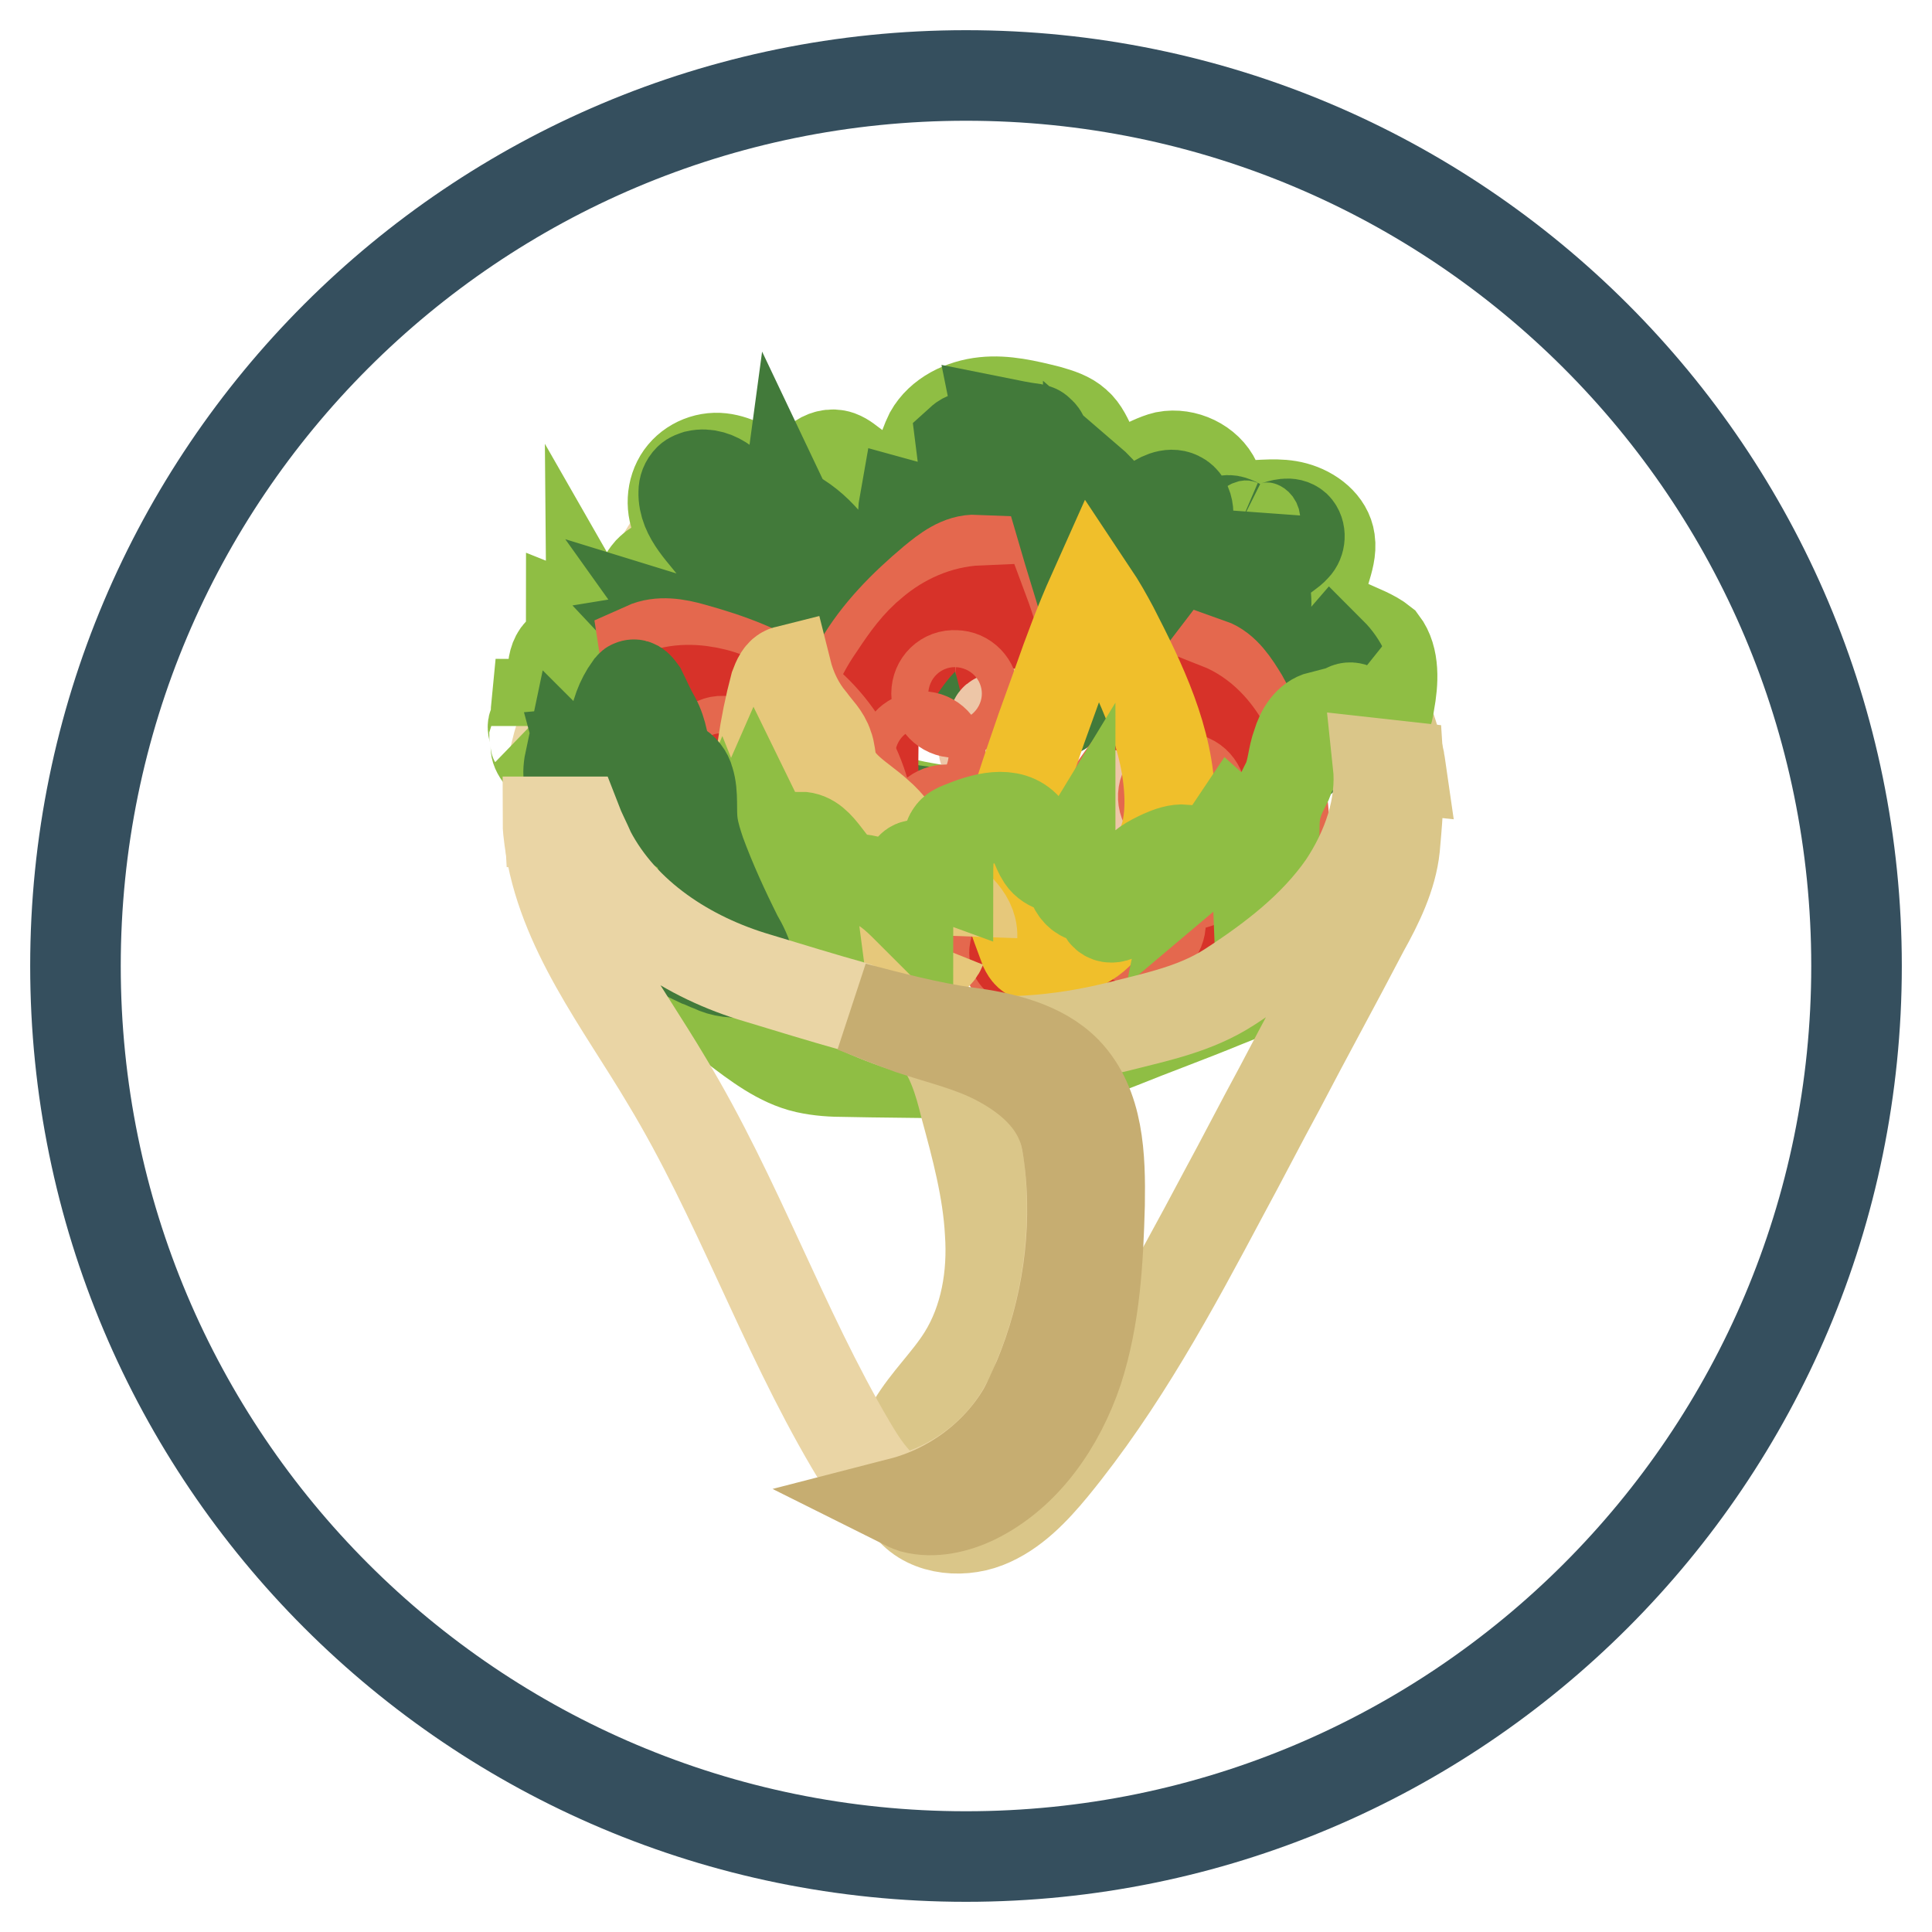
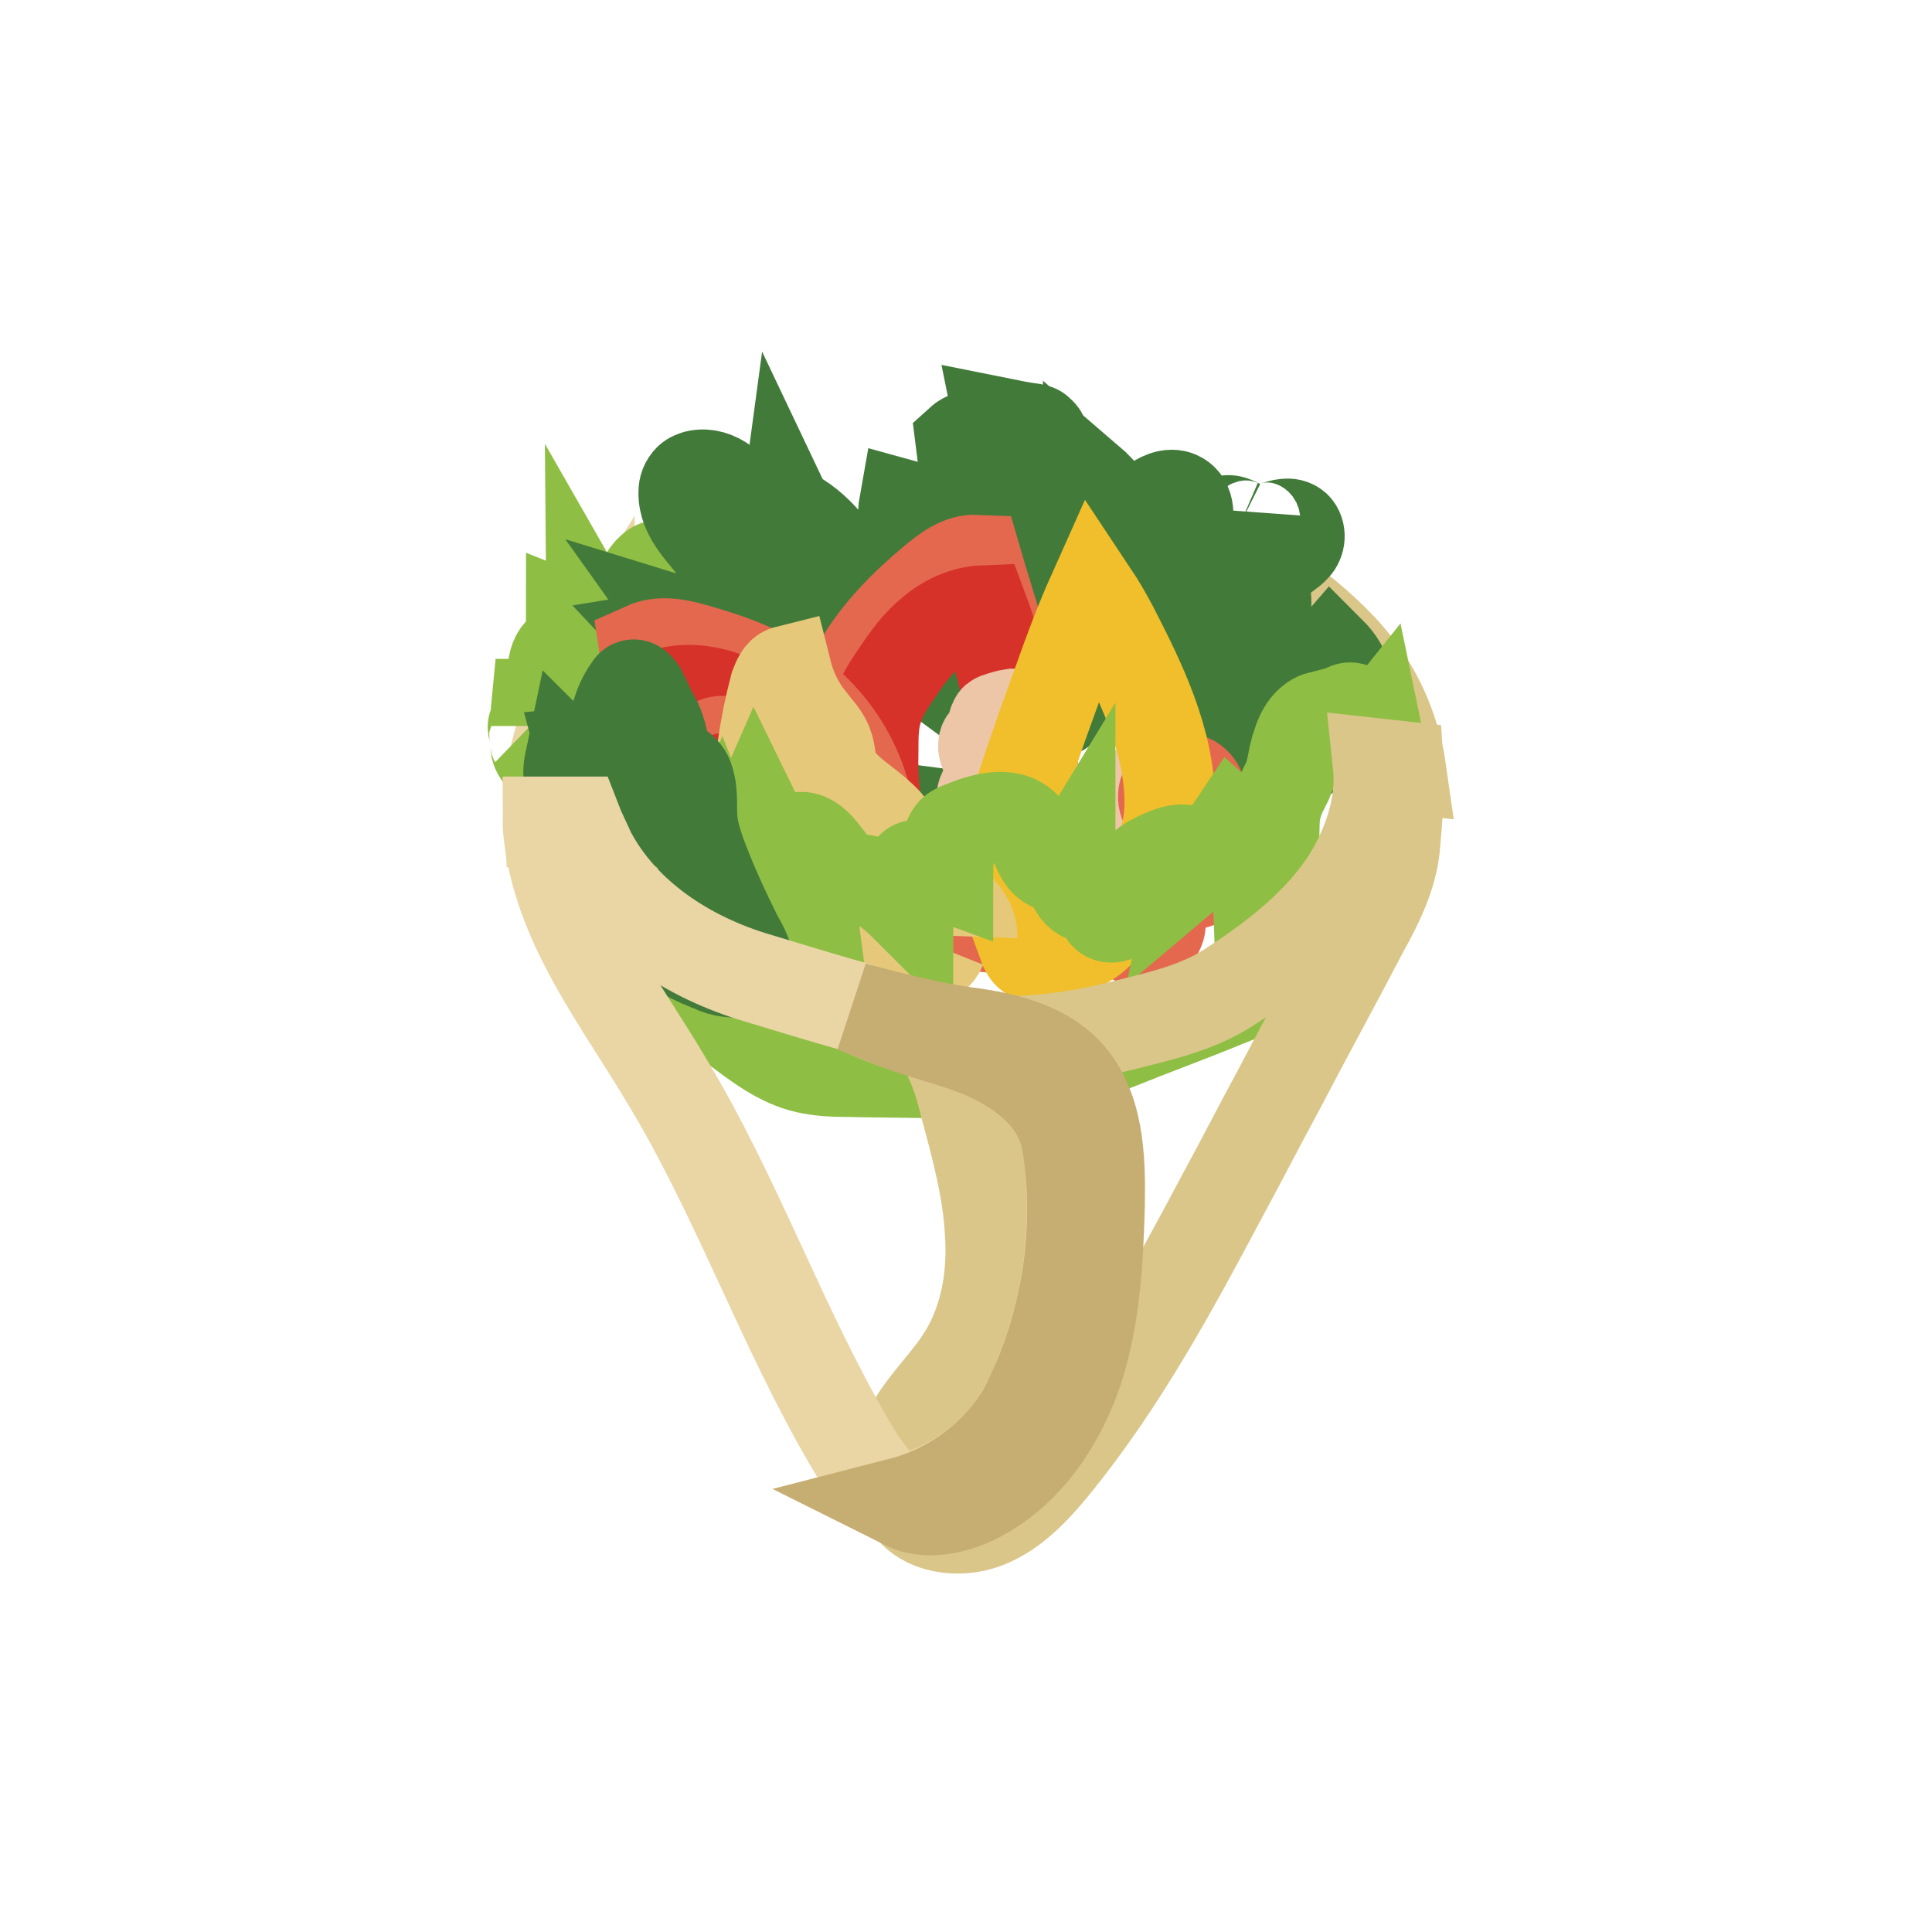
<svg xmlns="http://www.w3.org/2000/svg" version="1.1" x="0px" y="0px" viewBox="0 0 256 256" enable-background="new 0 0 256 256" xml:space="preserve">
  <g>
-     <path stroke-width="12" fill-opacity="0" stroke="#354f5e" d="M10,128c0,65.2,52.8,118,118,118c65.2,0,118-52.8,118-118l0,0c0-65.2-52.8-118-118-118 C62.8,10,10,62.8,10,128L10,128z" />
    <path stroke-width="12" fill-opacity="0" stroke="#ead5a5" d="M78.6,91.1c-0.2-0.1-0.4-0.3-0.4-0.6c-0.1-0.5-0.1-0.8-0.1-1.3c-3.7,5.9-5.7,12.8-5.3,19.7h3.8 C74.4,102.7,74.9,96.8,78.6,91.1z" />
    <path stroke-width="12" fill-opacity="0" stroke="#8fbe44" d="M81.9,111.1c-0.7-0.7-1.4-1.5-2.1-2.2c-1.6-1.7-3.3-3.3-4.7-5.2c-1.4-1.7-2.3-1.9-3.6-3.6 c-1-1.4,0-1.2-1-2.6c0.9,0.6-0.5-1.9,0.5-1.3c0-0.9,0-1.9,0.1-2.9c1,0,1.8-0.9,2-1.9c0.2-0.9,0.1-2,0.2-3c0.1-1,0.5-2,1.4-2.4 c0.3-0.1,0.6-0.2,0.7-0.4c0.2-0.2,0.2-0.6,0.2-0.8c0-0.9,0.1-1.8,0.1-2.7c0.5,0.2,1,0.4,1.5,0.3c0.5-0.1,1-0.5,1-1 c0.4,0.7,1,1,1.8,1c0.7,0,1.4-0.6,1.7-1.2c0.1-0.2,0.1-0.4,0.3-0.6c0.7-0.7,1.8,1.1,2.6,0.7c-0.4-2,0.1-4.1,1.4-5.6 c0.4-0.4,0.7-0.7,1.2-0.8c1.1-0.2,1.9,1,2.3,2.1c1.3,3.3,2.1,6.7,3,10.1c1.6,6.3,3.2,12.8,2.2,19.2c-0.2,1.2-0.5,2.5-1.4,3.3 c-0.8,0.7-1.9,1-3,1.2c-2.3,0.5-4.6,0.7-7,0.7c-0.3,0-0.6,0-0.9-0.1C82.2,111.5,82,111.3,81.9,111.1z" />
    <path stroke-width="12" fill-opacity="0" stroke="#dac689" d="M185.4,100.6c-2-9.2-6.5-14.5-13.8-20.3c-0.4-0.3-0.9-0.7-1.4-0.6c-0.7,0.1-1.1,1.1-0.8,1.8 c0.2,0.7,0.8,1.2,1.4,1.8c4.8,4.1,9.6,8.8,11.3,14.9c0.3,1,0.5,2.1,0.6,3.3l2.9,0.3C185.5,101.1,185.4,100.8,185.4,100.6 L185.4,100.6z" />
-     <path stroke-width="12" fill-opacity="0" stroke="#8fbe44" d="M175.2,79.5c-0.7-2.6,1.4-5.2,1-7.9c-0.3-2.2-2.4-3.8-4.6-4.4S167.2,67,165,67c-0.7,0-1.6,0.1-2.2-0.4 c-0.9-0.6-1.2-1.8-1.7-2.8c-1.1-2.4-4.1-3.8-6.7-3.3c-2.5,0.6-4.9,2.8-7.3,1.8c-2.4-1-2.5-4.5-4.5-6.2c-1-0.9-2.3-1.3-3.7-1.7 c-2.8-0.7-5.7-1.4-8.5-1.1c-2.9,0.3-5.8,1.7-7.2,4.2c-0.9,1.8-1.2,4-2.8,5.2c-2,1.7-5.2,0.7-7.2-1c-0.7-0.5-1.2-1-2-1.3 c-2-0.7-4.4,1.3-4,3.4c-2,0.9-4.3,0.1-6.1-0.8c-1.9-1-3.8-2.2-5.9-2.3c-2.2-0.1-4.4,1.1-5.4,3.1s-0.8,4.5,0.5,6.2 c0.4,0.5,0.8,1.1,0.6,1.7c-0.2,0.4-0.6,0.5-0.8,0.7c-0.8,0.6-0.8,2-0.7,3.1c0.3,1.1,0.7,2.1,0.7,3.3c-0.3,2-2.5,3.2-4.3,4.3 s-3.5,3.3-2.4,5c0.9,1.5,3.2,1.4,4.5,2.6c0.6,0.7,0.9,1.6,1.6,2.2c0.9,0.9,2.3,1.2,3.5,1.7c3.5,1.4,5.8,5,9.2,6.6 c3.3,1.6,7.3,1,10.8,2.3c1.4,0.6,2.7,1.4,4.1,2c2.1,1,4.6,1.4,7,1.8c7.7,1.1,15.5,1.7,23.3,1.6c5.9-0.1,12-0.6,17.1-3.5 c5-2.9,9.1-8.3,15-8.4c0.9,0,1.9,0.1,2.7-0.3c1.3-0.6,1.7-2.2,1.9-3.6c0.5-2.7,0.7-5.9-0.9-8C180.6,83,176.1,82.7,175.2,79.5 L175.2,79.5z" />
    <path stroke-width="12" fill-opacity="0" stroke="#427a3a" d="M125.5,63c1.3,3.8,2.5,7.6,3.8,11.3l-2-15.9c1.1-1,3.1-0.8,4,0.5c0.8-0.7,1.3-1.9,1.1-2.9 c1.5,0.3,2.9,0.6,4.4,0.8c0.4,0.1,0.7,0.1,0.9,0.4c0.6,0.4,0.7,1.1,0.7,1.8c0.2,1.4,0.3,2.9-0.3,4.1c-0.6,1.3-2,2.2-3.3,1.8 c-1.1,8.7-2.2,17.9,0.8,26.2c0.7,1.9,2.3,4,4.3,3.4c1.8-0.5,2.2-2.9,2.2-4.7c0.2-8,0.2-16.1,0.1-24.1c0.6-0.1,1.1-0.2,1.8-0.4 c0.1-0.6,0.2-1.2,0.2-1.8c2.1,1.8,3.8,4.1,4.8,6.7c1-1.3,2.2-2.4,3.5-3.4c1-0.8,2.5-1.6,3.7-1c1.5,0.7,1.5,3,0.7,4.4 c-0.8,1.5-2.2,2.5-3,4c-1.7,3.3,0.4,7.5-0.6,11.1c-0.4,1.7-1.4,3.2-1.9,4.8c-0.5,1.7-0.1,3.8,1.5,4.5c1.4,0.7,3.2-0.4,3.9-1.7 c0.7-1.4,0.8-3,0.8-4.6c0.1-3,0.2-5.9,0.2-8.8c0-1,0.1-2.1,0.7-3.1c0.9-1.4,3.1-1.9,3.3-3.4c0.3-1.4-0.9-3.3,0.4-3.9 c0.7-0.4,1.5,0.1,2.1,0.4c0.7,0.3,1.8,0.2,2-0.6c0.1,1,1.5,1.2,2.5,0.9c1-0.3,2.1-0.7,2.9,0c0.7,0.7,0.6,2-0.1,2.7 c-0.6,0.7-1.6,1.2-2.3,1.9c-0.9,0.8-1.5,2.1-1.6,3.3c-0.1,1,0.2,2,0,3c-0.2,0.7-0.5,1.3-0.8,2c-1.7,3.2-3,6.5-4,9.8 c-0.4,1.2-0.7,2.6-0.4,3.8c0.3,1.3,1.5,2.4,2.7,2.2c0.7-0.1,1.1-0.4,1.7-0.7c3.3-2.3,5.2-6.2,5.1-10.1c0.5-0.6,1.4-0.8,2.1-0.6 c0,1.5-0.4,3-1,4.4c0.8-1.9,2-3.5,3.3-5c1.4,1.4,2.3,3.3,2.4,5.3c0.6-0.6,1.7,0.3,1.7,1c0,0.8-0.6,1.5-1.2,2 c-3.4,3.4-7.3,6.2-11.2,9.1c-1.1,0.7-2.1,1.6-3.3,2.3c-0.5,0.3-0.9,0.7-1.4,0.9c-0.7,0.4-1.6,0.6-2.5,0.6 c-10.2,1.6-20.6,1.9-30.8,0.7c-8.9-0.9-19.4-2-27.6-6.1c-3.3-1.7-7.3-3.5-9.8-6.2c-1.5-1.6-2.6-3.6-3.2-5.8c-0.5-2-0.1-4.4-1.6-6 c1.2-0.2,2.5,0,3.6,0.4c-0.5-0.7-0.9-1.6-1.4-2.3c1.3,0.4,2.8,0.8,3.6,2c0.5,0.6,0.7,1.3,1.1,1.9c0.5,0.6,1.1,1,1.7,1.4 c4.4,2.9,8.5,6.3,12,10.2c0.9-1.2,2-2.3,2.9-3.5c0.4-0.5,0.8-1,0.9-1.7c0.1-1.3-1.4-2.1-2.7-2.2c-1.3-0.1-2.6,0.3-3.9-0.1 c-2.9-0.9-3.4-4.9-5.9-6.6c-0.7-0.5-1.7-0.8-2.1-1.6c-0.3-0.6-0.3-1.3-0.3-2c-0.1-2.4-0.8-4.8-2.2-6.8c-1.8-2.6-4.7-4.9-4.6-8.2 c0-0.6,0.2-1.2,0.7-1.7c0.3-0.3,0.7-0.4,1-0.5c2.7-0.6,5.2,1.8,6.4,4.2c1.3,2.4,1.9,5.3,3.5,7.4c1,1.4,2.5,2.5,3.5,3.9 c1,1.4,1.6,3,2.3,4.5c1.5,2.8,3.6,5.2,5.8,7.6c-1.2-4.7-3.4-9.1-6.5-12.9c1,0,2,0.6,2.6,1.4c-1.5-4.2-6.3-7.3-5.7-11.7 c1.8,3.8,4.1,7.3,6.8,10.5c-1.6-3.4-3.5-6.7-5.8-9.7c7.4,4.1,9.2,14.4,16,19.4c-1-3.4-2.1-7-3.2-10.4c1.4,0,2.7,0.4,3.8,1.1 c1.6-3.6-2.7-7.5-2-11.4c1.1,0.3,2.1,0.8,3,1.6c-0.3-1.9-0.7-3.7-1-5.6c4.2,7.6,2.1,18,7.9,24.4C128.6,79.4,127,71.1,125.5,63z" />
    <path stroke-width="12" fill-opacity="0" stroke="#e4684e" d="M141.1,119.2c0.8-2-0.1-4.4-0.9-6.4c-1.4-3.3-2.4-6.9-3.2-10.4c-0.4-1.7-0.7-3.3-1-4.9 c-1-4.7-2.4-9.4-3.8-14c-0.9-3.1-1.9-6.2-2.8-9.3c-2.2-0.1-4.1,1.4-5.8,2.8c-3.8,3.2-7.3,6.7-9.8,11c-4.1,7.3-4.2,16.8,0.1,24.1 c4.3,7.2,12.9,11.7,21.3,10.7C137.6,122.4,140.2,121.5,141.1,119.2z" />
    <path stroke-width="12" fill-opacity="0" stroke="#d73229" d="M138.7,119.8c0.3,0,0.7,0.1,0.8-0.1c0.2-0.2,0.3-0.5,0.3-0.7c0.4-2.5-0.7-4.9-1.4-7.3 c-3.4-10-4.4-20.9-8.1-30.8c-2.5,0.1-4.9,1.2-6.8,2.8c-2,1.6-3.4,3.6-4.8,5.7c-0.9,1.3-1.8,2.7-2.3,4.2c-0.7,1.9-0.7,3.8-0.7,5.8 c-0.1,4.6,0.1,9.9,3.5,13.1c0.7,0.6,1.5,1.2,2.3,1.7C126.7,117.1,132.6,119.1,138.7,119.8z" />
    <path stroke-width="12" fill-opacity="0" stroke="#edc6a7" d="M132.4,108.2c0.6,0.4-0.1,1.4,0.4,1.9s1.2-0.1,1.8-0.1c0.7,0,1.3,0.7,1.4,1.5h1.9c0,0.5,0.1,0.9,0.5,1.3 c0.3,0.4,0.8,0.5,1.2,0.3c0.6-0.3,0.7-1.1,0.5-1.8c-0.5-2.1-1.6-4.1-2.3-6.2c-0.6-1.4-0.9-2.8-1.3-4.3c-0.6-1.9-1-3.7-1.6-5.7 c0-0.1-0.1-0.3-0.2-0.4c-0.1-0.1-0.3-0.1-0.5-0.1c-0.7,0.1-1.3,0.3-1.9,0.5c-0.2,0.1-0.4,0.1-0.5,0.3c-0.1,0.2-0.2,0.4-0.2,0.6 c0,0.7,0,1.3,0.1,1.9c-0.5-0.3-1.1-0.1-1.3,0.4c-0.1,0.2-0.1,0.5-0.1,0.7c0.2,1.4,1.6,2.7,1.1,4.1c-0.2,0.6-0.6,0.9-0.9,1.4 c-0.3,0.5-0.6,1.1-0.2,1.6c0.3,0.5,1,0.6,1.2,1.1c0.1,0.3,0,0.6,0.2,0.7C131.7,108.1,132.1,108,132.4,108.2L132.4,108.2z" />
-     <path stroke-width="12" fill-opacity="0" stroke="#e4684e" d="M124.1,91.9c0,1.4,1.1,2.5,2.4,2.5c1.4,0,2.5-1.1,2.5-2.4c0-1.4-1.1-2.5-2.4-2.5 C125.2,89.4,124.1,90.5,124.1,91.9z M119.7,100c0,1.4,1.1,2.5,2.4,2.5c1.4,0,2.5-1.1,2.5-2.4c0-1.4-1.1-2.5-2.4-2.5 C120.9,97.6,119.7,98.6,119.7,100z M123,109.6c0,1.3,1,2.4,2.3,2.4s2.4-1,2.4-2.3c0-1.3-1-2.4-2.3-2.4S123,108.2,123,109.6z  M133.2,125.7c-0.1-2.2,1.7-4,3.2-5.7c2.5-2.7,4.7-5.5,6.7-8.5c0.9-1.4,1.8-2.8,2.7-4.3c2.6-4.1,5.6-7.9,8.6-11.7 c2-2.5,4-5.1,5.9-7.6c2,0.7,3.3,2.8,4.4,4.6c2.4,4.3,4.5,8.9,5.2,13.8c1.2,8.4-2.1,17.2-8.7,22.4s-16.3,6.2-23.7,2.3 C135.4,130,133.3,128.1,133.2,125.7L133.2,125.7z" />
-     <path stroke-width="12" fill-opacity="0" stroke="#d73229" d="M135.2,127.1c-0.3-0.1-0.6-0.2-0.7-0.5c-0.1-0.2-0.1-0.6,0-0.7c0.6-2.4,2.3-4.4,3.9-6.3 c6.8-8.2,11.6-17.9,18.6-25.8c2.3,0.9,4.1,2.9,5.3,5.1c1.2,2.2,2,4.6,2.5,7.1c0.4,1.6,0.7,3.2,0.7,4.7c-0.1,2-0.7,3.8-1.3,5.6 c-1.6,4.4-3.7,9.2-8,10.9c-0.9,0.4-1.9,0.6-2.8,0.7C147.4,128.9,141.2,128.7,135.2,127.1L135.2,127.1z" />
    <path stroke-width="12" fill-opacity="0" stroke="#edc6a7" d="M145.4,118.6c-0.7,0.2-0.4,1.4-1,1.7c-0.6,0.3-1-0.6-1.7-0.7c-0.7-0.3-1.4,0.3-1.8,0.8 c-0.6-0.2-1.2-0.5-1.8-0.6c-0.2,0.4-0.5,0.8-0.8,1c-0.4,0.2-0.9,0.2-1.2-0.2c-0.5-0.5-0.2-1.3,0.2-1.9c1.2-1.9,2.9-3.3,4.5-4.9 c1-1.1,1.9-2.3,2.8-3.4c1.2-1.6,2.3-3.2,3.5-4.7l0.3-0.3c0.2,0,0.3,0,0.4,0.1c0.6,0.3,1.1,0.6,1.6,1.1c0.1,0.1,0.3,0.3,0.3,0.4 c0.1,0.2,0,0.5-0.1,0.7c-0.2,0.6-0.5,1.2-0.7,1.7c0.5-0.1,1.1,0.3,1.1,0.8c0,0.3-0.1,0.5-0.2,0.7c-0.7,1.3-2.4,2-2.5,3.4 c0,0.6,0.3,1.1,0.4,1.6c0.1,0.6,0.1,1.2-0.4,1.5c-0.5,0.3-1.2,0.2-1.5,0.6c-0.2,0.2-0.2,0.6-0.5,0.6 C146,118.7,145.7,118.5,145.4,118.6z" />
    <path stroke-width="12" fill-opacity="0" stroke="#e4684e" d="M159,106.4c-0.5,1.3-1.9,2-3.2,1.5c-1.3-0.5-2-1.9-1.5-3.2s1.9-2,3.2-1.5 C158.8,103.6,159.5,105.1,159,106.4z M160.1,115.5c-0.5,1.3-1.9,2-3.2,1.5c-1.3-0.5-2-2-1.5-3.2c0.5-1.3,1.9-2,3.2-1.5 C159.9,112.8,160.5,114.2,160.1,115.5z M153.6,123.2c-0.5,1.2-1.9,1.9-3.1,1.4c-1.2-0.5-1.9-1.9-1.4-3.1c0.5-1.2,1.9-1.9,3.1-1.4 C153.5,120.6,154.1,122,153.6,123.2z M93.9,131.5c-1.7-1.5-1.8-4-1.9-6.2c-0.2-3.6-0.7-7.2-1.5-10.8c-0.4-1.7-0.8-3.3-1.2-4.8 c-1.1-4.7-1.8-9.6-2.5-14.3c-0.5-3.2-0.9-6.4-1.4-9.6c2-0.9,4.3-0.5,6.4,0.1c4.7,1.3,9.5,3,13.5,5.9c6.8,4.9,10.9,13.5,10,21.8 c-0.8,8.4-6.8,16-14.8,18.7C98.5,132.9,95.7,133.2,93.9,131.5z" />
    <path stroke-width="12" fill-opacity="0" stroke="#d73229" d="M96.3,131.1c-0.3,0.2-0.6,0.3-0.8,0.3c-0.3-0.1-0.5-0.3-0.6-0.6c-1.4-2.1-1.5-4.7-1.8-7.2 c-1.1-10.6-4.8-20.8-5.7-31.4c2.3-1,4.9-0.9,7.3-0.3c2.4,0.6,4.6,1.9,6.8,3.1c1.4,0.8,2.8,1.7,3.9,2.8c1.4,1.4,2.2,3.2,3.2,4.8 c2,4.2,4.1,9,2.3,13.4c-0.4,0.8-0.8,1.7-1.4,2.5C106.1,123.5,101.5,127.9,96.3,131.1z" />
    <path stroke-width="12" fill-opacity="0" stroke="#edc6a7" d="M97.2,117.9c-0.4,0.6,0.7,1.2,0.5,1.9c-0.2,0.6-1.1,0.4-1.7,0.6c-0.7,0.3-0.8,1.2-0.7,1.9l-1.7,0.8 c0.2,0.4,0.3,0.9,0.1,1.3c-0.1,0.5-0.6,0.8-1,0.7c-0.7,0-1-0.7-1.2-1.4c-0.6-2.1-0.4-4.4-0.5-6.6c-0.1-1.5-0.4-3-0.6-4.4 c-0.3-2-0.7-3.8-0.9-5.8v-0.4c0.1-0.1,0.2-0.2,0.4-0.2c0.6-0.2,1.2-0.3,1.9-0.4c0.2,0,0.4,0,0.6,0.1c0.2,0.1,0.3,0.3,0.4,0.5 c0.3,0.6,0.6,1.1,0.7,1.8c0.3-0.5,0.9-0.6,1.4-0.3c0.2,0.2,0.3,0.4,0.4,0.6c0.5,1.4-0.3,3.1,0.7,4.2c0.4,0.4,0.9,0.6,1.4,0.8 c0.5,0.3,0.9,0.7,0.8,1.3c-0.1,0.6-0.7,0.9-0.7,1.5c0,0.3,0.3,0.6,0.2,0.7C97.8,117.5,97.3,117.6,97.2,117.9z" />
    <path stroke-width="12" fill-opacity="0" stroke="#e4684e" d="M97.9,99.6c0.6,1.2,0.1,2.7-1.2,3.3c-1.2,0.6-2.7,0.1-3.3-1.1c-0.6-1.2-0.1-2.7,1.2-3.3 C95.8,97.8,97.2,98.4,97.9,99.6z M105.2,105.1c0.6,1.2,0.1,2.7-1.2,3.3c-1.2,0.6-2.7,0.1-3.3-1.2c-0.6-1.2-0.1-2.7,1.2-3.3 C103.1,103.4,104.6,103.9,105.2,105.1z M106.3,115.2c0.6,1.2,0.1,2.6-1.1,3.2c-1.2,0.6-2.6,0.1-3.2-1.1s-0.1-2.6,1.1-3.2 C104.3,113.5,105.7,114,106.3,115.2z" />
    <path stroke-width="12" fill-opacity="0" stroke="#f0bf2b" d="M149.9,117.4c-2,2.5-3.1,5.8-5.8,7.4c-2,1.3-4.4,1.6-6.7,1.8c-0.4,0-0.7,0.1-1-0.1 c-0.3-0.2-0.5-0.6-0.6-0.8c-0.7-1.9-1.4-3.7-2-5.6c-0.5-1.3-1-2.7-1.1-4.1c-0.1-1.1,0.1-2.2,0.4-3.3c1.1-5.5,3.1-10.9,4.9-16.2 l2.2-6.1c1.4-4,2.9-8,4.6-11.8c1,1.5,1.9,3.1,2.7,4.6c3.7,7.2,7.4,14.8,7.5,22.9c0,2.4-0.3,4.9-1.6,7 C152.5,114.6,151,115.9,149.9,117.4L149.9,117.4z" />
    <path stroke-width="12" fill-opacity="0" stroke="#e6c87b" d="M128.8,124.1c0.1-2.8-2.8-4.6-4.7-6.4c-3.1-2.9-4.6-7.2-7.8-9.9c-2.2-2-5.4-3.6-6.1-6.6 c-0.2-0.8-0.2-1.7-0.5-2.4c-0.4-1.3-1.4-2.2-2.2-3.3c-1.6-1.9-2.7-4.2-3.3-6.6c-0.8,0.2-1.2,1.2-1.5,2c-1.4,5.3-2.2,10.8-2.3,16.3 c-0.1,4.3,0.3,8.7,2.7,12.3c3.3,5.1,9.9,7,16,7.9c2.1,0.3,4.8,0.2,5.6-1.8" />
    <path stroke-width="12" fill-opacity="0" stroke="#8fbe44" d="M158.5,114.9c1.9-1.6,3.5-3.4,4.9-5.5c1.9,1.7,3.1,4.1,3.2,6.7c1.5-0.7,2.1-2.7,2.2-4.5 c0.1-1.8-0.1-3.5,0.5-5.2c0.3-1,0.8-1.9,1.3-2.9c0.7-1.6,0.7-3.3,1.3-4.9c0.5-1.7,1.5-3.3,3.1-3.7c0.9,0.8,1.5,2.2,1.4,3.5 c1.6-0.6,0.6-3.7,2-4.5c0.7-0.4,1.6,0.2,2,0.9c0.4,0.7,0.3,1.7,0.3,2.5c0.7-0.1,1.2-0.5,1.6-1c2.4,11.5-1,24.9-10.2,31.6 c-3,2.2-6.5,3.6-9.8,4.9c-4.6,1.9-9.3,3.6-14,5.5c-3.3,1.3-6.6,2.5-10,3.2c-4.2,0.8-8.5,0.7-12.8,0.7c-4.5-0.1-8.9-0.1-13.4-0.2 c-1.8,0-3.5-0.1-5.3-0.5c-3.5-0.8-6.6-3.2-9.5-5.4c-1.1-0.9-2.4-2-2.7-3.4c-0.1-0.7-0.1-1.3-0.4-1.9c-0.4-0.7-1.1-1.2-1.8-1.7 c-3.7-3.1-2.1-10-5.8-13.1c-0.5-0.5-1.1-0.7-1.6-1.3c-0.5-0.6-0.7-1.2-0.9-1.9c-0.6-1.8-1.2-3.6-1.8-5.4c4.9,1.3,9.3,4.7,11.9,9.3 c0.5-1.1,0.9-2.1,1.4-3.3c1,2.5,3.2,4.4,5.1,6.1c0.7,0.7,1.4,1.2,2.1,1.9c0.8-4.6-4.6-9.2-2.7-13.5c1.8,3.7,4.2,7.2,7.1,10 c-0.3-2.3-0.7-4.7-1.2-7c2.9,0,3.9,4.6,6.7,5.4c0.6,0.2,1.2,0.2,1.8,0.3c2.3,0.4,4.1,2.1,5.8,3.8c0-1.4,0.1-2.9,0.1-4.3 c0-0.5,0.1-1,0.5-1.3c0.4-0.3,0.9-0.1,1.4,0.1c1.1,0.5,2.2,0.9,3.3,1.3c0-1.4,0.1-2.9,0.1-4.3c0-0.5,0-1,0.3-1.4 c0.3-0.5,0.8-0.7,1.3-0.9c2.9-1.2,6.6-2.3,8.7,0.1c1,1.1,1.3,2.8,2.1,4c0.8,1.2,2.9,1.9,3.7,0.6c0,1,0,2,0.4,3 c0.4,0.9,1.2,1.7,2.2,1.6c0.4,0,0.7-0.2,1.1,0c0.7,0.3,0.5,1.3,0.7,2c0.6,1.2,2.4,0.6,3-0.7c0.6-1.2,0.5-2.7,1-3.9 c0.7-1.5,2.3-2.3,3.8-3c0.9-0.4,2-0.8,3-0.7C157.7,112.9,158.7,113.9,158.5,114.9L158.5,114.9z" />
    <path stroke-width="12" fill-opacity="0" stroke="#dac689" d="M182.6,101.2c0.6,5.6-1.4,11.3-4.6,16.1c-3.9,5.6-9.4,9.8-15.1,13.5c-4.5,2.9-9.5,3.9-14.6,5.2 c-8,2-16.1,2.6-24.3,1.4c2.1,2.6,3.1,5.9,3.9,9.2c1.5,5.5,3,11.1,3.3,16.7c0.4,5.7-0.6,11.6-3.6,16.4c-2,3.2-4.8,5.8-6.7,9 c-2,3.3-2.8,7.5-0.7,10.6c2.1,3.3,6.9,3.9,10.5,2.5c3.6-1.4,6.4-4.4,8.8-7.3c9.1-11.1,15.9-23.7,22.6-36.3 c2.5-4.6,4.9-9.3,7.4-13.9c3.7-7.1,7.5-14,11.2-21.1c1.9-3.4,3.7-7.1,4.1-10.9c0.2-2.2,0.7-7.8,0.5-10.8L182.6,101.2z" />
    <path stroke-width="12" fill-opacity="0" stroke="#427a3a" d="M84.6,106.4c-0.5-1.5-1.5-2.8-2.2-4.2c-1.8-3.4-1.3-7.9,1-11.1c0.1-0.1,0.2-0.3,0.3-0.3 c0.6-0.3,1,0.4,1.3,0.8c0.6,1.2,1.1,2.4,1.8,3.6c0.5,0.9,0.8,1.9,1,2.8c0.2,1.2,0.1,2.8,1.3,3.3c0.2,0.1,0.5,0.1,0.7,0.2 c0.7,0.3,1.3,1.1,1.5,1.9c0.6,1.9,0.2,3.9,0.5,5.9c0.2,1.3,0.6,2.5,1,3.7c1.4,3.8,3.1,7.5,4.9,11.1c0.7,1.2,1.3,2.4,1.6,3.8 c0,0.2,0.1,0.4,0,0.6c-0.1,0.1-0.3,0.2-0.4,0.2c-1.5,0.3-3.2,0.1-4.6-0.6c-0.6-0.2-1.1-0.5-1.7-0.7c-1.5-0.7-3-1.5-4.5-2.1 c-2.9-1.4-6-3.1-7.2-6.1c-0.6-1.4-0.6-3-1.4-4.3c-0.3-0.4-0.7-0.7-0.8-1.2c-0.3-0.6-0.4-1.1-0.6-1.8c-0.5-1.9-1.3-3.5-2-5.4 c-0.6-1.8-1-3.7-0.6-5.6c0.7,0.7,1.6,1.5,2.3,2.2c-0.2-1.1-0.4-2.3-0.7-3.4c1.1-0.1,1.9,1.1,2.5,2 C81.1,103.7,82.8,105.3,84.6,106.4z" />
    <path stroke-width="12" fill-opacity="0" stroke="#ead5a5" d="M135.5,187c0.8-1.4,1.6-2.9,2.1-4.4c3.8-9.1,5.2-19.2,4.1-29.1c-0.2-1.6-0.5-3.1-1-4.6 c-1.4-3.8-4.8-6.7-8.5-8.5c-3.6-1.9-7.6-2.8-11.5-4.1c-2.6-0.8-5.1-1.8-7.5-2.9c-4.3-1.2-8.5-2.5-12.8-3.8 c-9.2-2.7-17.8-8.3-22.2-16.7c-0.6-1.4-1.3-2.7-1.8-4h-3.8c0,0.7,0.1,1.6,0.2,2.3c1.6,11.9,9.5,21.8,15.6,32.1 c9.3,15.4,15.2,32.6,24.3,48.1c1.7,2.9,3.7,5.9,6.7,7.4C126.1,197.3,132.1,192.9,135.5,187L135.5,187z" />
    <path stroke-width="12" fill-opacity="0" stroke="#c6ad71" d="M141.3,142c-3.3-3.4-8.5-4.6-13.2-5.2c-5-0.7-9.9-2-14.9-3.3c2.5,1,5,2,7.5,2.9c3.9,1.3,7.9,2.2,11.5,4.1 c3.6,1.9,7,4.6,8.5,8.5c0.6,1.5,0.8,3.1,1,4.6c1.2,9.8-0.3,20-4.1,29.1c-0.7,1.5-1.3,3-2.1,4.4c-3.5,5.9-9.5,10.3-16.1,12 c0.6,0.3,1,0.5,1.6,0.7c2.7,0.7,5.7,0,8.2-1.2c6.7-3.3,11.2-9.9,13.6-17c2.3-7.1,2.7-14.6,2.9-22 C145.8,153.3,145.6,146.5,141.3,142L141.3,142z" />
  </g>
</svg>